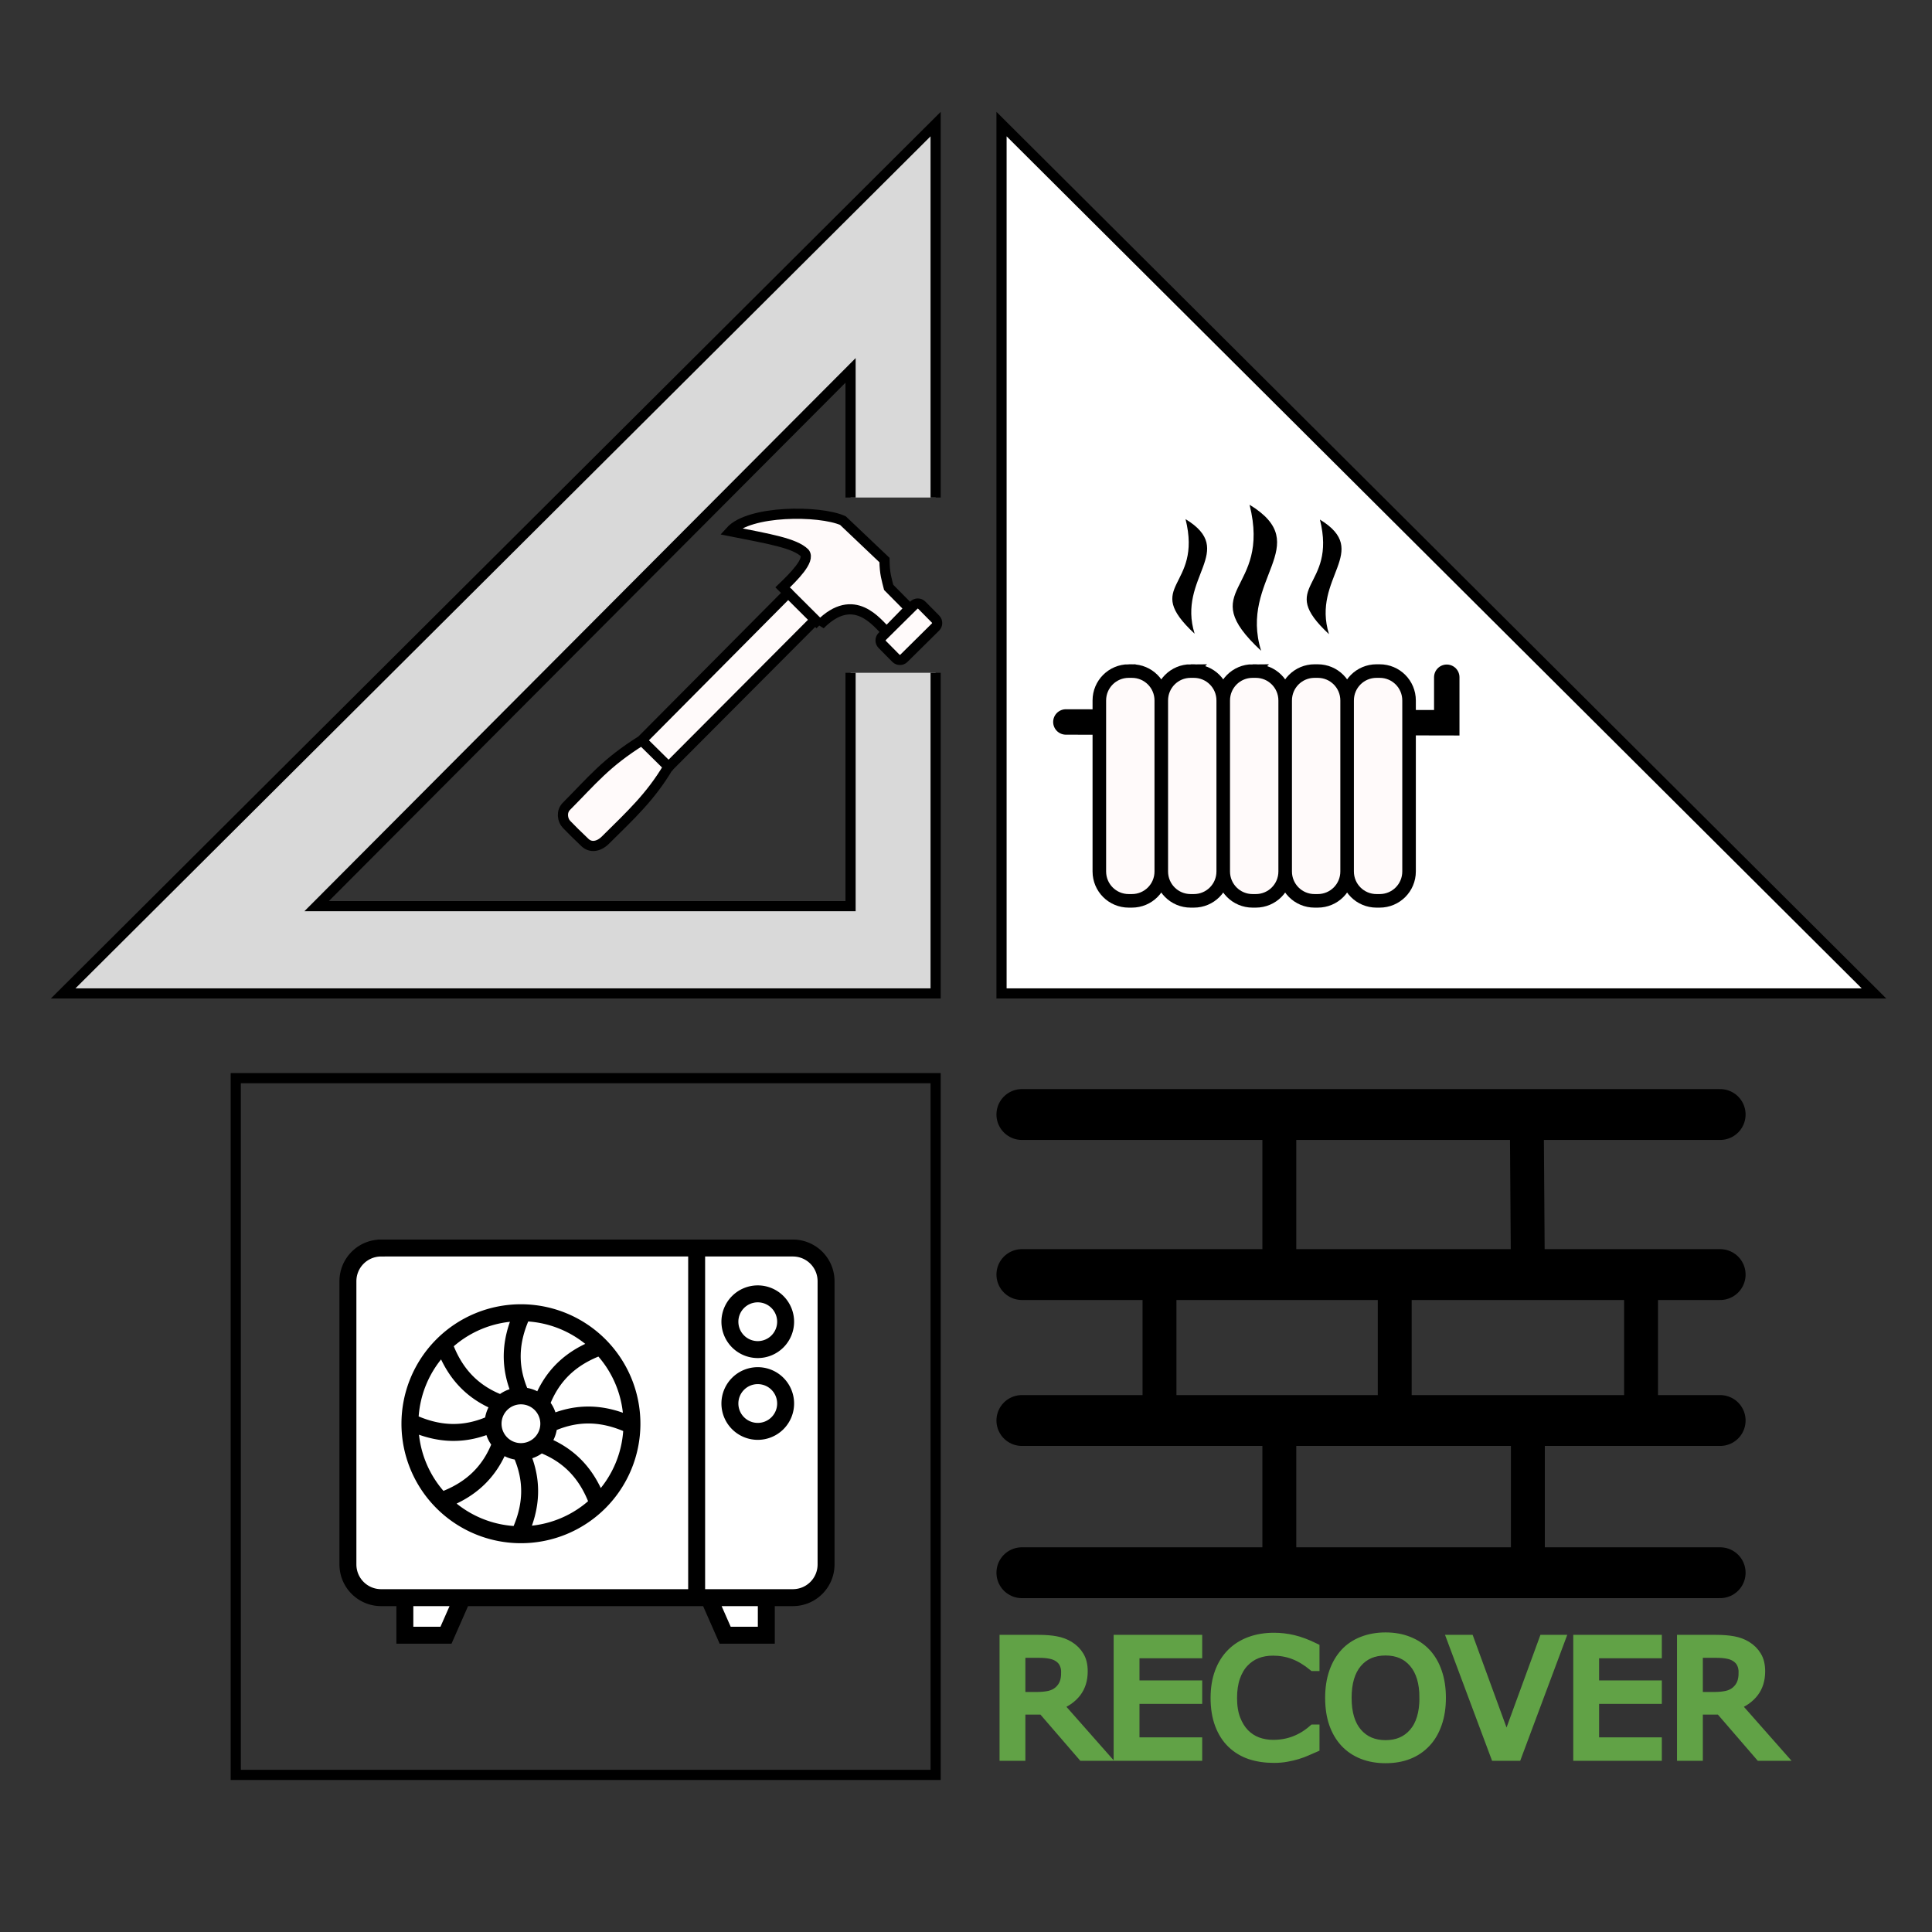
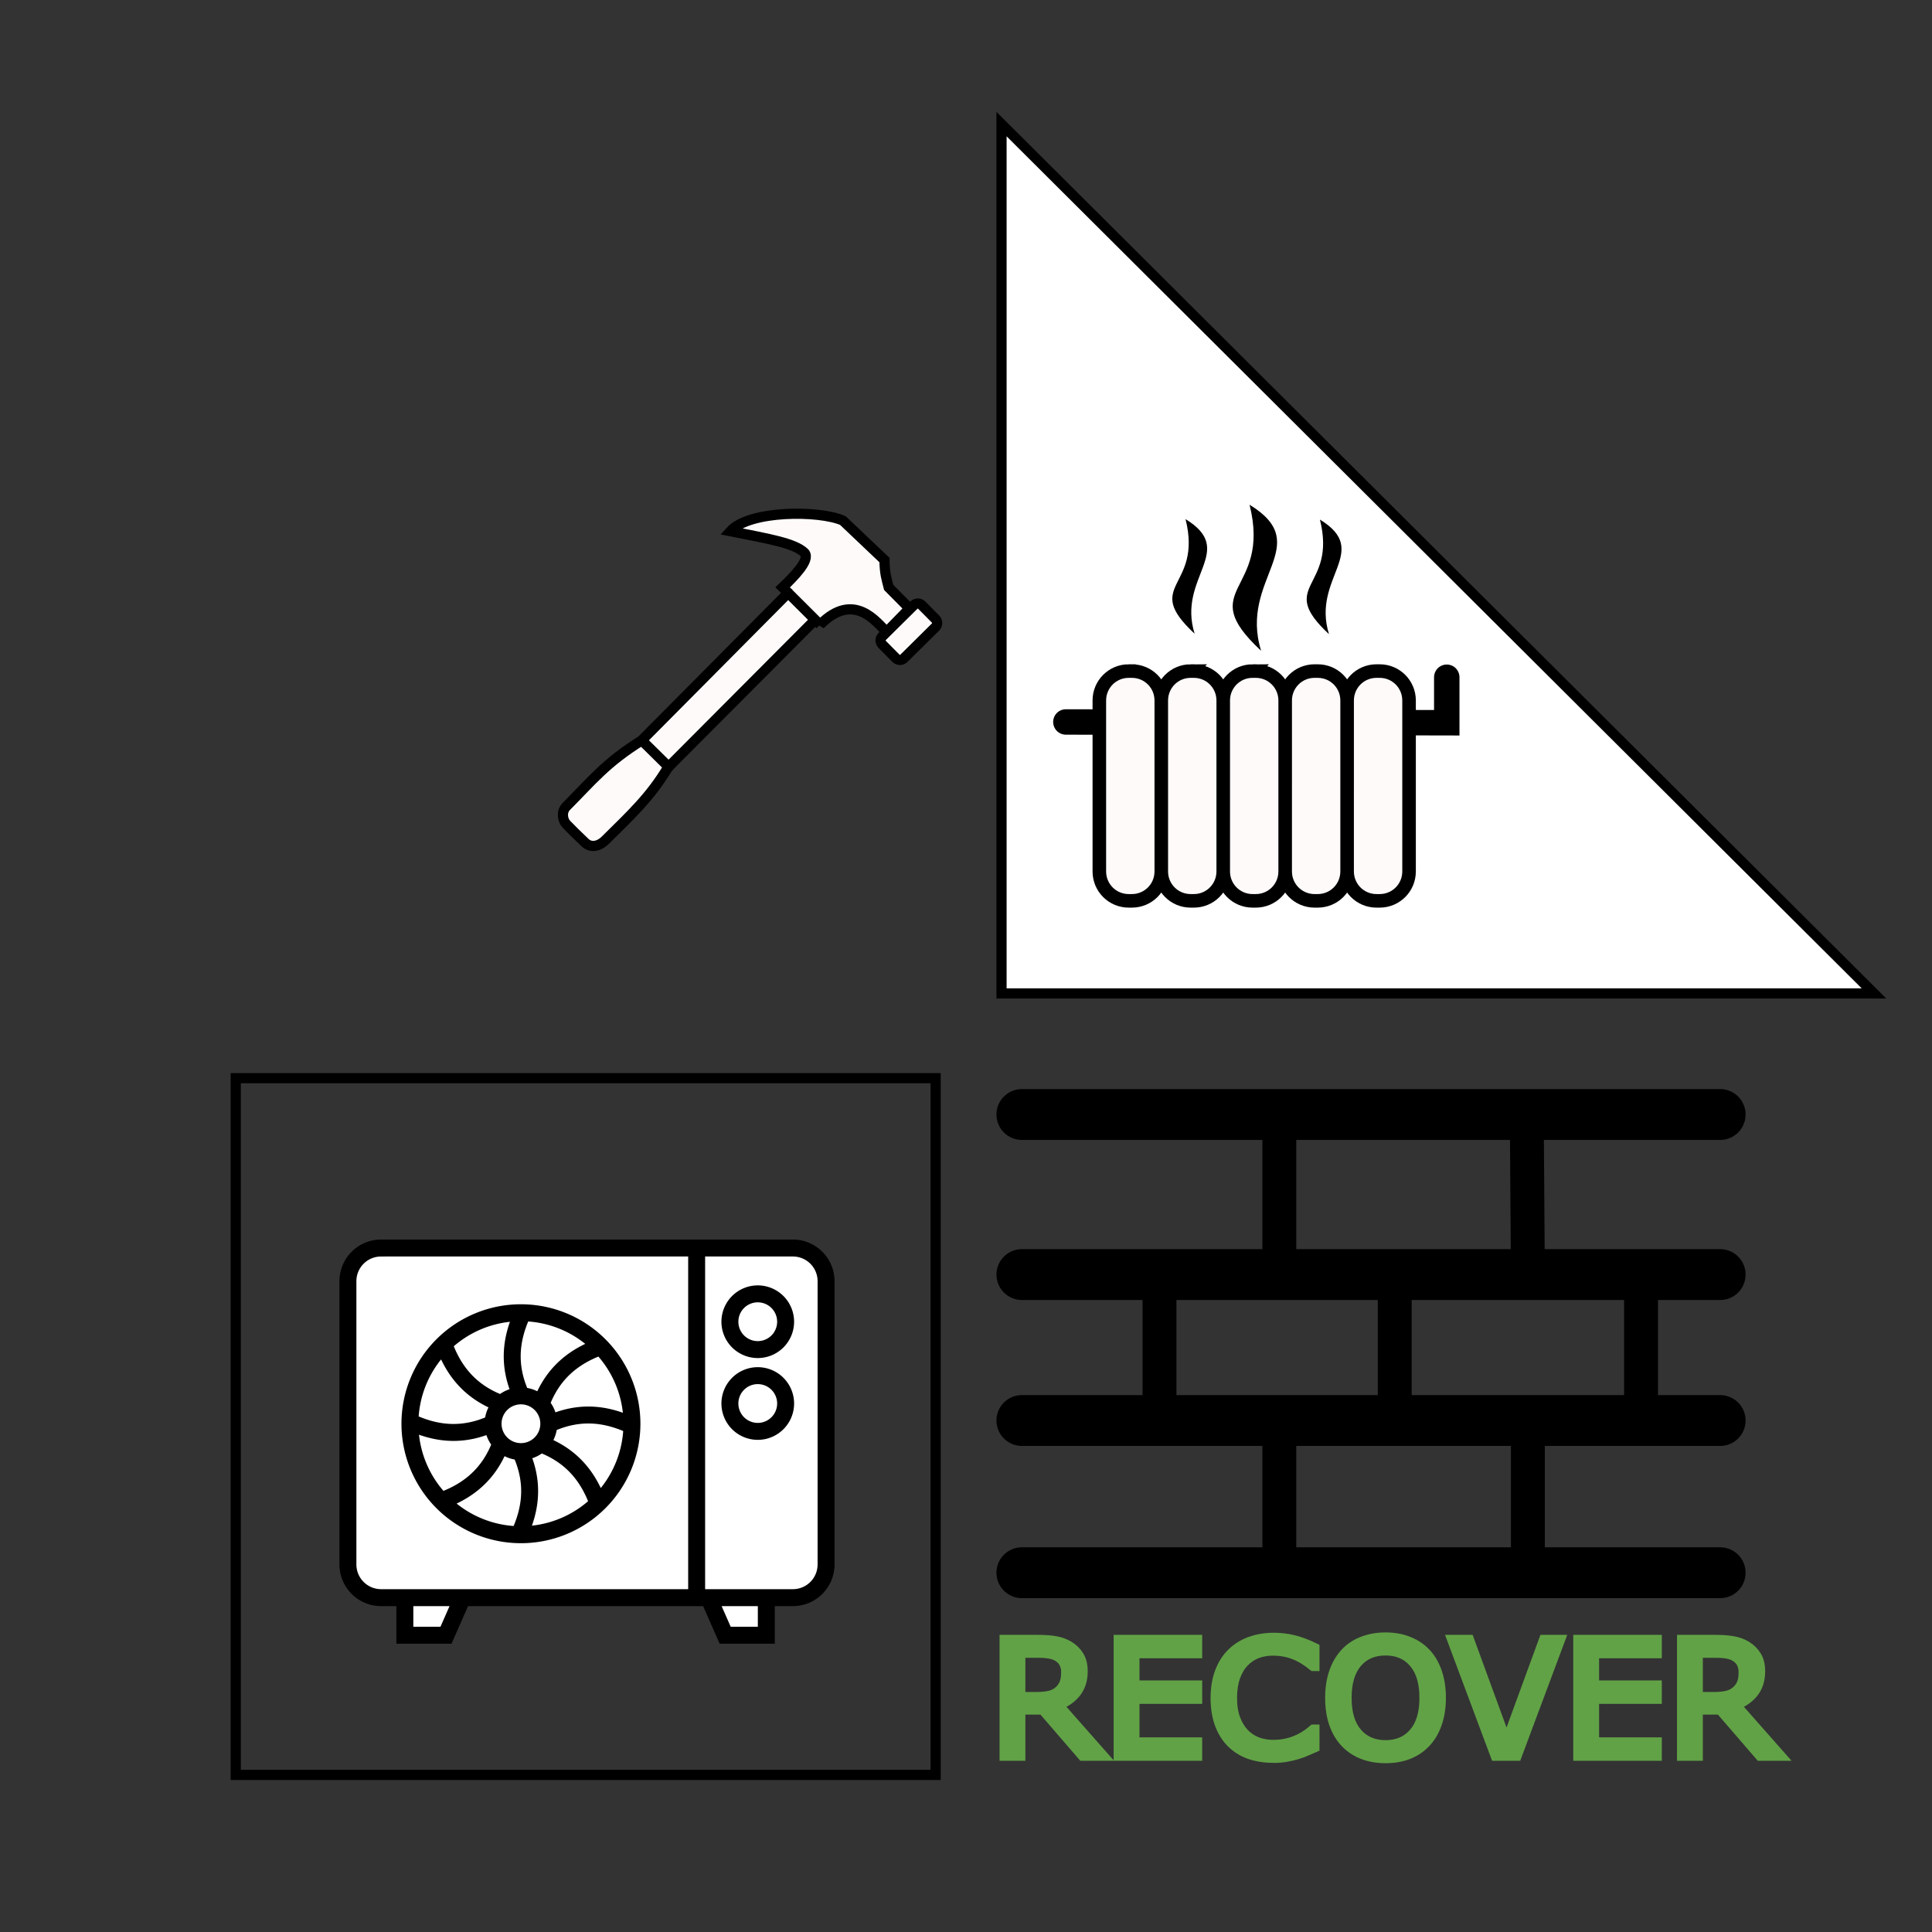
<svg xmlns="http://www.w3.org/2000/svg" xmlns:ns1="http://sodipodi.sourceforge.net/DTD/sodipodi-0.dtd" xmlns:ns2="http://www.inkscape.org/namespaces/inkscape" version="1.1" id="svg1" width="380" height="380" viewBox="0 0 380 380" ns1:docname="recover_logo.svg" ns2:version="1.4.2 (ebf0e94, 2025-05-08)">
  <rect x="0" y="0" width="380" height="380" fill="#333333" stroke="none" />
  <defs id="defs1">
    <ns2:path-effect effect="powerclip" message="" id="path-effect53" is_visible="true" lpeversion="1" inverse="true" flatten="false" hide_clip="false" />
    <ns2:path-effect effect="copy_rotate" starting_point="170.834,333.068" origin="154.238,332.782" id="path-effect40" is_visible="true" lpeversion="1.2" lpesatellites="" method="normal" num_copies="8" starting_angle="-0.987" rotation_angle="45" gap="-0.01" copies_to_360="true" mirror_copies="false" split_items="false" link_styles="false" />
    <ns2:path-effect effect="tiling" id="path-effect34" is_visible="true" lpeversion="1.3.1" unit="px" seed="1;1" lpesatellites="" num_rows="1" num_cols="3" gapx="4" gapy="0" offset="0" offset_type="false" scale="0" rotate="0" mirrorrowsx="false" mirrorrowsy="false" mirrorcolsx="false" mirrorcolsy="false" mirrortrans="false" shrink_interp="false" split_items="false" link_styles="false" interpolate_scalex="false" interpolate_scaley="true" interpolate_rotatex="false" interpolate_rotatey="true" random_scale="false" random_rotate="false" random_gap_y="false" random_gap_x="false" transformorigin="" />
    <ns2:path-effect effect="tiling" id="path-effect31" is_visible="true" lpeversion="1.3.1" unit="px" seed="1;1" lpesatellites="" num_rows="1" num_cols="5" gapx="0" gapy="0" offset="0" offset_type="false" scale="0" rotate="0" mirrorrowsx="false" mirrorrowsy="false" mirrorcolsx="false" mirrorcolsy="false" mirrortrans="false" shrink_interp="false" split_items="false" link_styles="false" interpolate_scalex="false" interpolate_scaley="true" interpolate_rotatex="false" interpolate_rotatey="true" random_scale="false" random_rotate="false" random_gap_y="false" random_gap_x="false" transformorigin="" />
    <ns2:path-effect effect="tiling" id="path-effect30" is_visible="true" lpeversion="1.3.1" unit="px" seed="1;1" lpesatellites="" num_rows="3" num_cols="3" gapx="0" gapy="0" offset="0" offset_type="false" scale="0" rotate="0" mirrorrowsx="false" mirrorrowsy="false" mirrorcolsx="false" mirrorcolsy="false" mirrortrans="false" shrink_interp="false" split_items="false" link_styles="false" interpolate_scalex="false" interpolate_scaley="true" interpolate_rotatex="false" interpolate_rotatey="true" random_scale="false" random_rotate="false" random_gap_y="false" random_gap_x="false" transformorigin="" />
    <rect x="282.624" y="504.141" width="18.03" height="41.466" id="rect27" />
    <clipPath clipPathUnits="userSpaceOnUse" id="clipPath52">
      <rect style="display:none;opacity:1;fill:#ffffff;fill-opacity:1;stroke:none;stroke-width:2;stroke-linecap:butt;stroke-linejoin:round;stroke-dasharray:none;stroke-opacity:1" id="rect53" width="27.224" height="34.471" x="213.723" y="150.614" ry="0" d="m 213.723,150.614 h 27.224 v 34.471 h -27.224 z" />
      <path id="lpe_path-effect53" style="opacity:1;fill:#ffffff;fill-opacity:1;stroke:none;stroke-width:2;stroke-linecap:butt;stroke-linejoin:round;stroke-dasharray:none;stroke-opacity:1" class="powerclip" d="M 56.777,69.752 H 241.803 V 254.148 H 56.777 Z m 156.946,80.862 v 34.471 h 27.224 v -34.471 z" />
    </clipPath>
  </defs>
  <ns1:namedview id="namedview1" pagecolor="#ffffff" bordercolor="#000000" borderopacity="0.25" ns2:showpageshadow="2" ns2:pageopacity="0.0" ns2:pagecheckerboard="0" ns2:deskcolor="#d1d1d1" showgrid="false" showguides="true" ns2:zoom="0.5" ns2:cx="210" ns2:cy="155" ns2:window-width="1920" ns2:window-height="1129" ns2:window-x="-8" ns2:window-y="-8" ns2:window-maximized="1" ns2:current-layer="svg1" />
  <g id="g48" ns2:label="Bas Gauche" transform="translate(-51.777,-52.752)">
    <rect style="fill:none;stroke:#000000;stroke-width:2;stroke-dasharray:none;stroke-opacity:1" id="rect9" width="137.654" height="137.037" x="98.148" y="264.815" ns2:label="Rect PAC" />
    <path id="path42" style="fill:#ffffff;fill-opacity:1;stroke:#000000;stroke-width:3.333;stroke-linecap:round;stroke-dasharray:none;stroke-opacity:1" d="m 202.501,367 v 7.375 h -8.094 l -3.25,-7.387 M 131.406,367 v 7.375 H 139.5 l 3.25,-7.387 m 16.968,-34.206 a 5.48,5.48 0 0 1 -5.48,5.48 5.48,5.48 0 0 1 -5.48,-5.48 5.48,5.48 0 0 1 5.48,-5.48 5.48,5.48 0 0 1 5.48,5.48 z m 16.352,0 a 21.832,21.832 0 0 1 -21.832,21.832 21.832,21.832 0 0 1 -21.832,-21.832 21.832,21.832 0 0 1 21.832,-21.832 21.832,21.832 0 0 1 21.832,21.832 z m 30.229,-3.977 a 5.48,5.48 0 0 1 -5.48,5.48 5.48,5.48 0 0 1 -5.48,-5.48 5.48,5.48 0 0 1 5.48,-5.48 5.48,5.48 0 0 1 5.48,5.48 z m 0,-16.087 a 5.48,5.48 0 0 1 -5.48,5.48 5.48,5.48 0 0 1 -5.48,-5.48 5.48,5.48 0 0 1 5.48,-5.48 5.48,5.48 0 0 1 5.48,5.48 z m -17.501,-14.496 v 68.413 M 154.614,310.953 c -2.599,5.495 -2.867,10.765 -0.282,16.349 m -15.264,-10.222 c 2.047,5.724 5.585,9.639 11.362,11.76 m -18.021,3.565 c 5.495,2.599 10.765,2.867 16.349,0.282 m -10.222,15.264 c 5.724,-2.047 9.639,-5.585 11.76,-11.362 m 3.565,18.021 c 2.599,-5.495 2.867,-10.765 0.282,-16.349 m 15.264,10.222 c -2.047,-5.724 -5.585,-9.639 -11.362,-11.76 m 18.021,-3.565 c -5.495,-2.599 -10.765,-2.867 -16.349,-0.282 m 10.222,-15.264 c -5.724,2.047 -9.639,5.585 -11.76,11.362 M 126.749,298.222 h 80.964 c 3.624,0 6.541,2.917 6.541,6.541 v 55.685 c 0,3.624 -2.917,6.541 -6.541,6.541 H 126.749 c -3.624,0 -6.541,-2.917 -6.541,-6.541 V 304.763 c 0,-3.624 2.917,-6.541 6.541,-6.541 z" ns2:label="PAC" />
  </g>
  <g id="g49" ns2:label="Bas Droite" transform="translate(-54.567,-47.456)">
    <path style="font-size:31.858px;line-height:1;font-family:codicon;-inkscape-font-specification:codicon;text-align:center;letter-spacing:0px;word-spacing:0px;text-anchor:middle;fill:#61a246;stroke:#61a246;stroke-width:1.935" d="m 268.075,398 h -3.998 l -7.747,-9.209 h -4.34 v 9.209 h -3.08 v -23.162 h 6.487 q 2.1,0 3.5,0.28 1.4,0.264 2.52,0.964 1.26,0.793 1.96,2.007 0.716,1.198 0.716,3.049 0,2.504 -1.26,4.2 -1.26,1.68 -3.469,2.536 z m -7.202,-16.644 q 0,-0.996 -0.358,-1.758 -0.342,-0.778 -1.151,-1.307 -0.669,-0.451 -1.587,-0.622 -0.918,-0.187 -2.162,-0.187 h -3.624 v 8.742 h 3.111 q 1.462,0 2.551,-0.249 1.089,-0.264 1.851,-0.964 0.7,-0.653 1.027,-1.493 0.342,-0.856 0.342,-2.162 z m 25.449,16.644 h -15.26 v -23.162 h 15.26 v 2.738 h -12.18 v 6.347 h 12.18 v 2.738 h -12.18 v 8.602 h 12.18 z m 22.773,-1.68 q -0.856,0.373 -1.556,0.7 -0.684,0.327 -1.804,0.684 -0.949,0.296 -2.069,0.498 -1.104,0.218 -2.442,0.218 -2.52,0 -4.589,-0.7 -2.053,-0.716 -3.578,-2.224 -1.493,-1.478 -2.333,-3.749 -0.84,-2.287 -0.84,-5.304 0,-2.862 0.809,-5.118 0.809,-2.256 2.333,-3.811 1.478,-1.509 3.562,-2.302 2.1,-0.793 4.651,-0.793 1.867,0 3.718,0.451 1.867,0.451 4.138,1.587 v 3.656 h -0.233 q -1.913,-1.602 -3.796,-2.333 -1.882,-0.731 -4.029,-0.731 -1.758,0 -3.173,0.576 -1.4,0.56 -2.504,1.758 -1.073,1.167 -1.68,2.956 -0.591,1.773 -0.591,4.107 0,2.442 0.653,4.2 0.669,1.758 1.711,2.862 1.089,1.151 2.536,1.711 1.462,0.544 3.08,0.544 2.224,0 4.169,-0.762 1.944,-0.762 3.64,-2.287 h 0.218 z m 21.622,-18.822 q 1.416,1.556 2.162,3.811 0.762,2.256 0.762,5.118 0,2.862 -0.778,5.133 -0.762,2.256 -2.147,3.764 -1.431,1.571 -3.391,2.364 -1.944,0.793 -4.449,0.793 -2.442,0 -4.449,-0.809 -1.991,-0.809 -3.391,-2.349 -1.4,-1.54 -2.162,-3.78 -0.747,-2.24 -0.747,-5.118 0,-2.831 0.747,-5.071 0.747,-2.256 2.178,-3.858 1.369,-1.524 3.391,-2.333 2.038,-0.809 4.433,-0.809 2.489,0 4.464,0.824 1.991,0.809 3.376,2.318 z m -0.28,8.929 q 0,-4.511 -2.022,-6.953 -2.022,-2.458 -5.522,-2.458 -3.531,0 -5.553,2.458 -2.007,2.442 -2.007,6.953 0,4.558 2.053,6.984 2.053,2.411 5.507,2.411 3.453,0 5.491,-2.411 2.053,-2.427 2.053,-6.984 z m 26.351,-11.589 -8.431,23.162 h -4.107 L 335.819,374.838 h 3.298 l 7.264,20.378 7.264,-20.378 z m 18.775,23.162 h -15.26 v -23.162 h 15.26 v 2.738 h -12.18 v 6.347 h 12.18 v 2.738 h -12.18 v 8.602 h 12.18 z m 24.049,0 h -3.998 l -7.747,-9.209 h -4.34 v 9.209 h -3.08 v -23.162 h 6.487 q 2.1,0 3.5,0.28 1.4,0.264 2.52,0.964 1.26,0.793 1.96,2.007 0.716,1.198 0.716,3.049 0,2.504 -1.26,4.2 -1.26,1.68 -3.469,2.536 z m -7.202,-16.644 q 0,-0.996 -0.358,-1.758 -0.342,-0.778 -1.151,-1.307 -0.669,-0.451 -1.587,-0.622 -0.918,-0.187 -2.162,-0.187 h -3.624 v 8.742 h 3.111 q 1.462,0 2.551,-0.249 1.089,-0.264 1.851,-0.964 0.7,-0.653 1.027,-1.493 0.342,-0.856 0.342,-2.162 z" id="text26" ns2:label="RECOVER" transform="scale(1.013,0.987)" aria-label="RECOVER" />
    <g id="g46" ns2:label="Briques">
      <path id="path16" style="fill:none;stroke:#000000;stroke-width:10;stroke-linecap:round;stroke-dasharray:none;stroke-opacity:1" d="M 392.901,356.79 H 255.556 m 0,-29.938 h 137.346 m 0,-28.704 H 255.556 m 0,-31.481 h 137.346" ns1:nodetypes="cccccccc" />
      <path id="path26" style="fill:none;stroke:#000000;stroke-width:6.667;stroke-linecap:butt;stroke-dasharray:none;stroke-opacity:1" d="m 306.195,326.852 v 29.938 m 48.886,-29.938 v 29.938 m 22.261,-58.642 v 28.704 m -48.45,-28.704 v 28.704 m -46.267,-28.704 v 28.704 m 23.57,-60.185 v 31.481 m 48.668,-31.481 0.218,31.481" />
    </g>
  </g>
  <g id="g50" ns2:label="Haut Gauche" transform="translate(-51.777,-52.752)">
-     <path id="path9" style="fill:#d9d9d9;fill-opacity:1;stroke:#000000;stroke-width:2;stroke-dasharray:none;stroke-opacity:1" d="M 235.803,248.148 H 64.197 L 235.803,77.16 Z M 114.051,230.984 H 219.07 V 125.605 Z" clip-path="url(#clipPath52)" ns1:nodetypes="cccccccc" ns2:path-effect="#path-effect53" ns2:original-d="M 235.80273,248.14844 H 64.197266 L 235.80273,77.160156 Z M 114.05078,230.98438 H 219.07031 V 125.60547 Z" />
    <path id="rect45" style="opacity:1;fill:#fffafa;stroke:#000000;stroke-width:2;stroke-linecap:round;stroke-dasharray:none" d="m 233.082,171.786 2.704,2.733 c 0.43,0.435 0.427,1.132 -0.008,1.562 l -6.221,6.154 c -0.435,0.43 -1.132,0.427 -1.562,-0.008 l -2.704,-2.733 c -0.43,-0.435 -0.427,-1.132 0.008,-1.562 l 6.221,-6.154 c 0.435,-0.43 1.132,-0.427 1.562,0.008 z m -49.766,31.826 -5.316,-5.247 m 35.076,-22.745 c 6.714,-6.758 11.211,-0.323 13.089,1.433 l 2e-5,-2e-5 4.507,-4.624 -4.103,-4.147 c -0.365,-1.473 -0.806,-2.673 -0.828,-5.377 l -8.181,-7.766 c -4.641,-2.047 -18.392,-2.049 -22.124,2.094 7.806,1.544 12.633,2.356 14.598,4.262 1.169,1.41 -2.216,4.756 -4.321,6.785 2.462,2.438 4.912,4.889 7.363,7.339 z m -6.251,-6.281 -28.857,29.057 c -7.059,4.42 -9.686,7.822 -14.789,12.952 -1.048,1.053 -0.763,2.723 0.018,3.536 0.988,1.029 2.01,2.036 3.646,3.594 1.077,1.026 2.654,0.857 4.02,-0.495 5.057,-5.006 8.835,-8.493 12.296,-14.278 l 28.872,-28.97" ns2:transform-center-x="-3.4443694" ns2:transform-center-y="0.42813692" ns2:label="Marteau" />
  </g>
  <g id="g47" ns2:label="Haut droite" transform="translate(-51.777,-52.752)">
    <path style="fill:#ffffff;stroke:#000000;stroke-width:2;stroke-dasharray:none;stroke-opacity:1" d="M 248.765,77.16 V 248.148 H 420.37 Z" id="path10" ns2:label="Triangle droite" />
    <path style="fill:none;fill-opacity:1;stroke:#000000;stroke-width:5;stroke-linecap:round;stroke-dasharray:none;stroke-opacity:1" d="m 261.42,194.753 74.917,0.154 v -8.951" id="path31" ns1:nodetypes="ccc" ns2:label="Tuyau" />
    <path id="rect28" d="m 273.786,184.743 h 0.617 c 3.204,0 5.783,2.579 5.783,5.783 v 33.628 c 0,3.204 -2.579,5.783 -5.783,5.783 h -0.617 c -3.204,0 -5.783,-2.579 -5.783,-5.783 V 190.526 c 0,-3.204 2.579,-5.783 5.783,-5.783 z m 12.184,0 h 0.617 c 3.204,0 5.783,2.579 5.783,5.783 v 33.628 c 0,3.204 -2.579,5.783 -5.783,5.783 h -0.617 c -3.204,0 -5.783,-2.579 -5.783,-5.783 V 190.526 c 0,-3.204 2.579,-5.783 5.783,-5.783 z m 12.184,0 h 0.617 c 3.204,0 5.783,2.579 5.783,5.783 v 33.628 c 0,3.204 -2.579,5.783 -5.783,5.783 h -0.617 c -3.204,0 -5.783,-2.579 -5.783,-5.783 V 190.526 c 0,-3.204 2.579,-5.783 5.783,-5.783 z m 12.184,0 h 0.617 c 3.204,0 5.783,2.579 5.783,5.783 v 33.628 c 0,3.204 -2.579,5.783 -5.783,5.783 h -0.617 c -3.204,0 -5.783,-2.579 -5.783,-5.783 V 190.526 c 0,-3.204 2.579,-5.783 5.783,-5.783 z m 12.184,0 h 0.617 c 3.204,0 5.783,2.579 5.783,5.783 v 33.628 c 0,3.204 -2.579,5.783 -5.783,5.783 h -0.617 c -3.204,0 -5.783,-2.579 -5.783,-5.783 V 190.526 c 0,-3.204 2.579,-5.783 5.783,-5.783 z" style="fill:#fffafa;fill-opacity:1;stroke:#000000;stroke-width:2.667;stroke-linecap:butt;stroke-dasharray:none;stroke-opacity:1" ns2:label="Radiateur" />
    <path id="path34" style="fill:#000000;fill-opacity:1;stroke:none;stroke-width:1.986;stroke-linecap:round;stroke-dasharray:none;stroke-opacity:1" d="m 284.958,154.856 c 3.42,13.675 -8.736,12.764 1.784,22.539 -3.48,-11.13 8.449,-16.292 -1.784,-22.539 z m 12.592,-2.828 c 4.359,17.429 -11.134,16.267 2.274,28.726 -4.435,-14.186 10.768,-20.764 -2.274,-28.726 z m 13.839,2.917 c 3.42,13.675 -8.736,12.764 1.784,22.539 -3.48,-11.13 8.449,-16.292 -1.784,-22.539 z" ns2:label="Chaleur" />
  </g>
</svg>